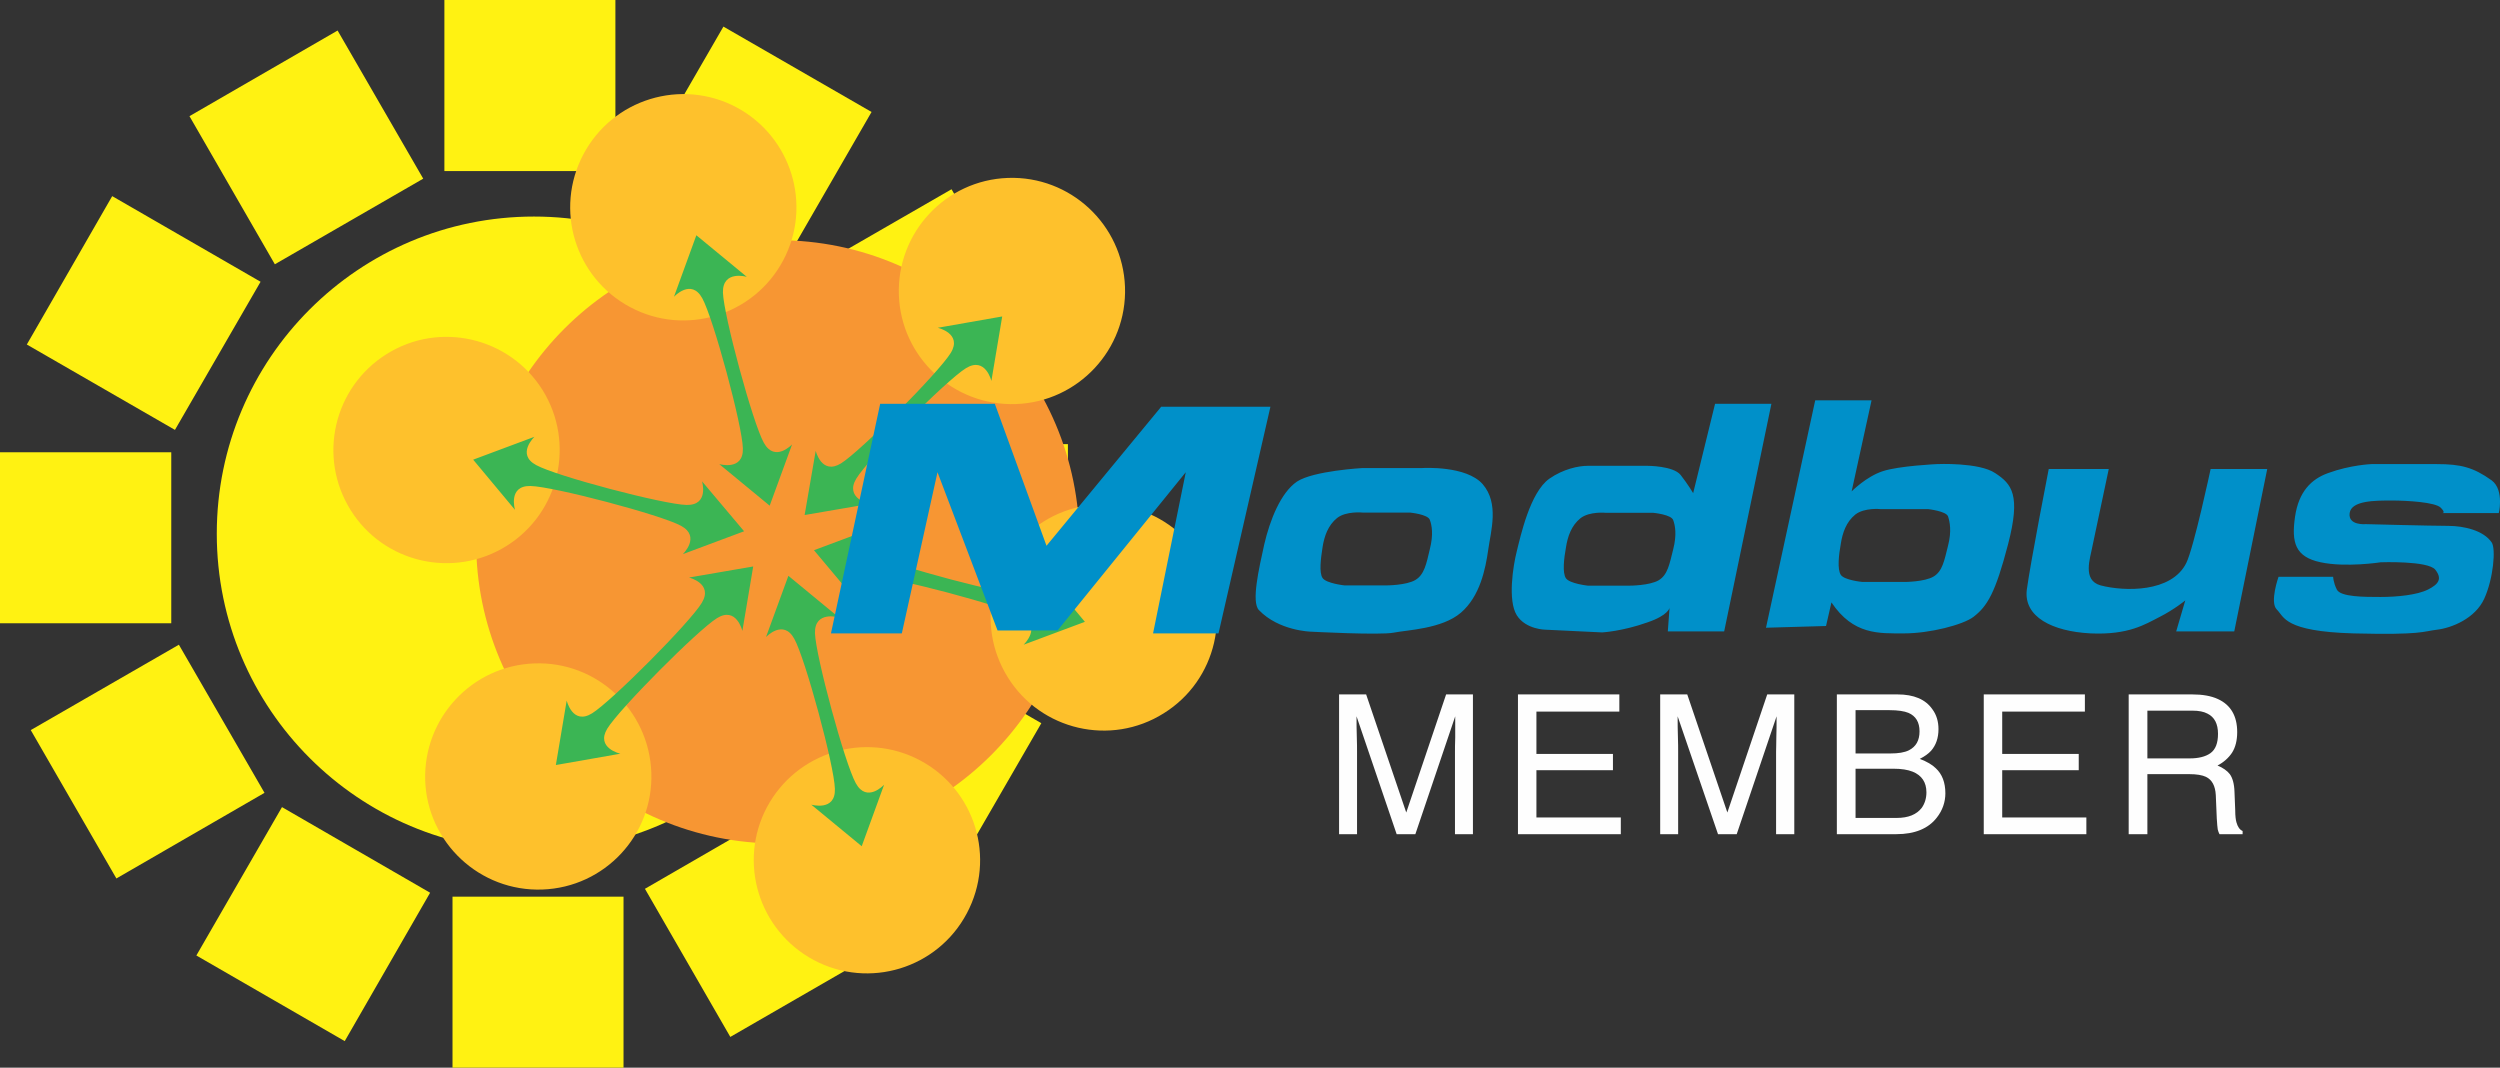
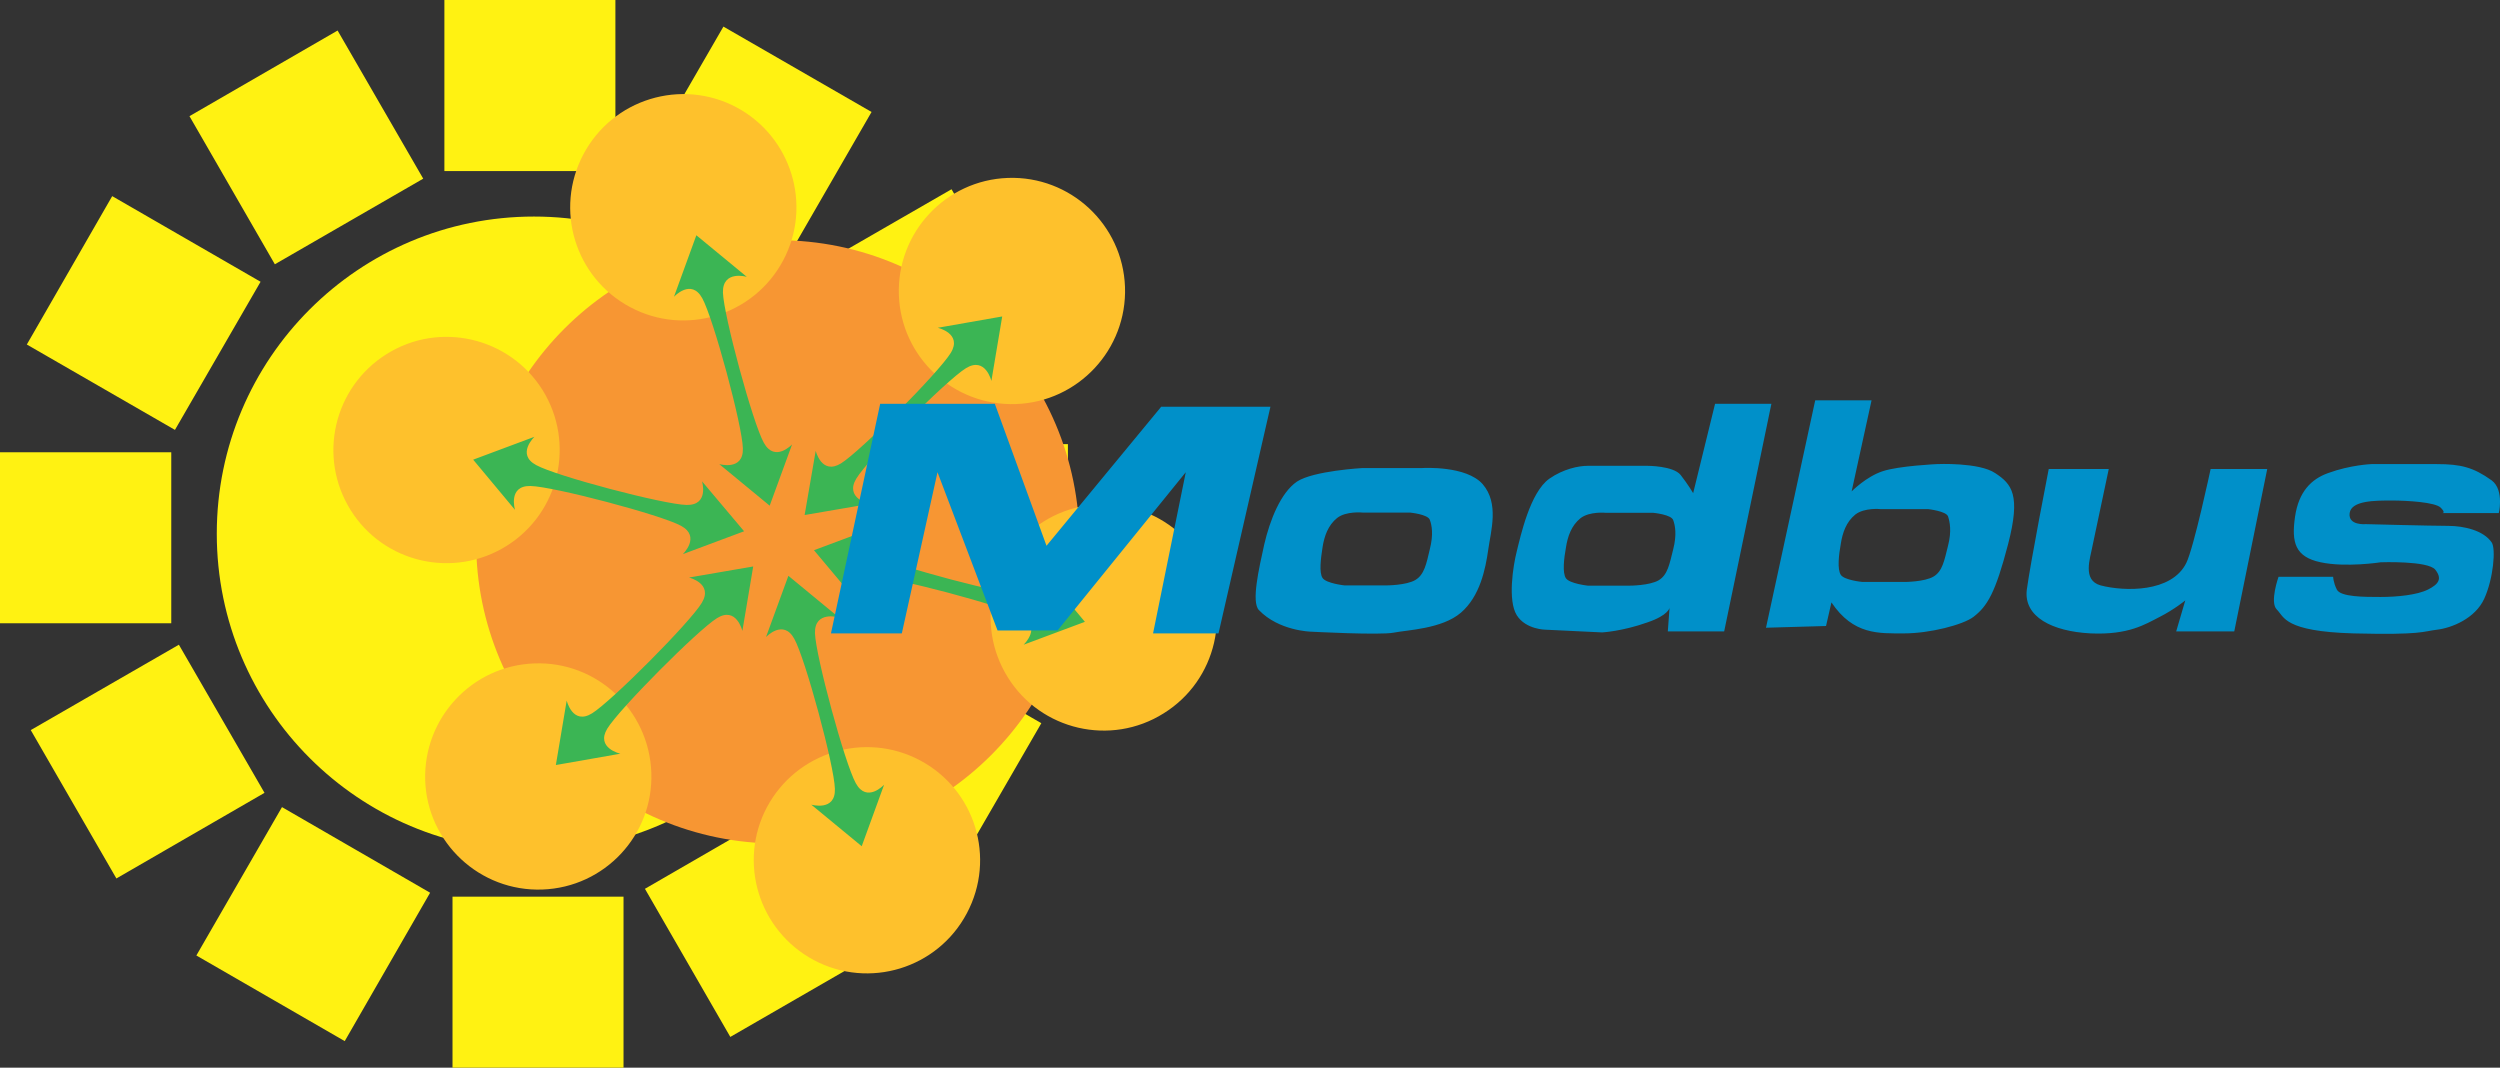
<svg xmlns="http://www.w3.org/2000/svg" width="384" height="164" viewBox="0 0 10160 4339" shape-rendering="geometricPrecision" text-rendering="geometricPrecision" image-rendering="optimizeQuality" fill-rule="evenodd" clip-rule="evenodd">
  <rect x="0" y="0" width="10160" height="4339" fill="#333333" stroke="none" />
  <g fill-rule="nonzero">
    <path d="M3459 2169c0 712-577 1289-1289 1289S881 2881 881 2169 1458 880 2170 880s1289 577 1289 1289zM0 2533h696v-695H0zm3645-33h695v-695h-695zM1839 4339h695v-695h-695zm-33-3644h695V0h-695zm1417 2569l348 602-603 348-347-602zM1372 124l348 602-603 348-347-602zm2257 2467l603 348-348 602-602-348zM456 797l603 348-348 602-602-347zm2809 319l602-347 348 602-602 348zM125 2967l602-347 348 602-602 348zM2592 710l348-602 602 347-348 603zM798 3883l348-603 602 348-347 603z" fill="#fff212" />
    <path d="M4387 2202c0 677-549 1226-1226 1226s-1226-549-1226-1226S2484 976 3161 976s1226 549 1226 1226z" fill="#f79633" />
    <path d="M4572 1166c9 254-190 467-443 476-254 9-467-190-476-443-9-254 190-467 443-476 254-9 467 190 476 443zM2647 3140c9 253-189 466-443 475s-467-190-476-443c-8-254 190-467 444-476s466 190 475 444zm346-2704c224 120 309 398 190 622s-398 310-622 190c-224-119-309-397-190-621 119-225 398-310 622-191zm746 2654c224 119 310 397 190 622-119 224-397 309-621 190-225-120-310-398-191-622 120-224 398-309 622-190zM1571 1439c215-135 499-69 634 146 134 216 69 499-147 634-215 134-499 69-633-146-135-216-69-499 146-634zm2671 680c215-134 499-69 634 146 134 216 69 500-147 634-215 135-499 69-633-146-135-216-69-499 146-634z" fill="#fec12c" />
    <path d="M3104 1799c45 82 115 7 115 7l-91 249-205-169s99 29 96-64c-2-93-120-529-165-610-45-82-115-6-115-6l91-250 205 169s-99-29-97 64c3 93 121 529 166 610zm374 1384c45 82 115 6 115 6l-91 250-205-169s99 29 96-64c-2-93-120-529-165-610-45-82-115-7-115-7l91-249 205 169s-99-29-97 64c3 93 121 529 166 610zm2-1238c-48 79 52 103 52 103l-262 45 45-261s24 100 103 51 397-369 446-449c48-79-53-102-53-102l262-46-44 262s-24-100-103-52c-80 49-398 369-446 449zM2468 2961c-48 79 53 102 53 102l-262 46 44-262s24 101 103 52 398-369 446-449c48-79-52-103-52-103l261-45-44 262s-24-101-103-52-397 369-446 449zm1074-618c-93-2-63 97-63 97l-171-204 249-93s-75 71 7 115c82 45 519 160 612 162s63-97 63-97l170 204-249 93s75-71-7-115-518-160-611-162zm-1386-368c-93-2-63 97-63 97l-170-204 249-93s-75 71 7 115c81 45 518 160 611 162s63-96 63-96l171 203-249 93s74-71-7-115c-82-45-519-160-612-162z" fill="#3bb554" />
    <path d="M5434 2105c-37 30-52 74-59 118-7 45-15 104 0 126s89 30 89 30h170s81 0 118-22 45-67 59-126c15-59 8-96 0-118-7-23-81-30-81-30h-192s-67-7-104 22zm104-203h244s177-11 244 66c67 78 33 189 22 267-11 77-33 188-111 255-77 66-218 70-273 81-56 11-337-4-337-4s-130-3-211-88c-31-33 0-167 22-267 23-99 67-210 133-255 67-44 267-55 267-55zm885 204c-37 30-52 74-59 119-8 44-15 103 0 125s89 30 89 30h170s81 0 118-22 44-67 59-126 8-96 0-118c-7-23-81-30-81-30h-192s-67-7-104 22zm547-465h229l-192 925h-229l7-96s-4 30-89 59c-104 37-185 41-185 41l-229-11s-81 0-118-59c-37-60-15-200 0-259 15-60 54-241 133-296 56-39 118-52 155-52h244s104 0 134 37c29 37 51 74 51 74l89-363zm570 450c-37 30-52 74-59 119-8 44-15 103 0 126 14 22 88 29 88 29h171s81 0 118-22 44-67 59-126 7-96 0-118-81-30-81-30h-193s-66-7-103 22zm-119 453l-244 7 200-924h229l-81 370s59-60 126-82c66-22 221-29 221-29s171-8 237 37c67 44 104 88 52 288s-85 253-141 296c-42 32-177 67-281 67-103 0-207 7-296-126l-22 96zm905-638h244l-66 312c-9 50-43 140 33 161 96 25 288 30 348-91 31-63 99-382 99-382h230l-134 660h-236l37-126s-45 37-104 67-126 74-281 67c-155-8-273-67-259-178 15-111 89-490 89-490zm1600 179h229s5-19 5-43v-5c0-29-7-65-34-85-74-53-126-66-222-66h-266s-86 3-178 37c-66 24-118 74-133 177-15 104 0 163 104 185 103 22 244 0 244 0s192-7 222 30c29 37 14 59-30 81s-126 30-192 30c-67 0-163 0-178-30s-15-52-15-52h-222s-37 104-7 133c30 30 30 89 311 97 281 7 281-8 340-15s155-45 192-126 48-204 30-229c-33-48-111-67-178-67-66 0-333-7-333-7s-73 7-66-45c7-51 103-51 170-51 66 0 178 7 200 29s7 22 7 22zm-6549 489h288l145-655 244 643h244l521-643-133 655h266l211-921h-444l-466 565-210-577h-466z" fill="#0090c9" />
-     <path d="M5442 2822h110l163 480 162-480h109v568h-73v-335c0-12 0-31 1-58v-86l-162 479h-76l-163-479v17c0 14 0 35 1 64 1 28 1 49 1 63v335h-73v-568zm727 0h412v70h-337v172h311v66h-311v192h343v68h-418zm578 0h110l163 480 162-480h110v568h-74v-335c0-12 1-31 1-58 1-27 1-55 1-86l-162 479h-76l-164-479v17c0 14 0 35 1 64 1 28 1 49 1 63v335h-73v-568zm961 502c48 0 81-14 102-41 12-17 19-38 19-63 0-41-19-69-56-84-20-8-46-12-78-12h-154v200h167zm-26-262c33 0 58-4 76-13 29-15 43-40 43-77s-15-62-45-75c-17-7-43-11-77-11h-138v176h141zm-217-240h246c67 0 114 20 142 60 17 23 25 50 25 81 0 36-10 65-30 88-11 12-26 23-46 33 29 11 51 24 65 38 26 24 39 58 39 102 0 36-12 70-35 99-34 44-89 67-164 67h-242v-568zm597 0h411v70h-336v172h311v66h-311v192h342v68h-417zm838 260c35 0 63-7 83-21 21-15 31-41 31-79 0-40-14-68-43-82-15-8-35-12-61-12h-183v194h173zm-249-260h258c42 0 77 6 105 19 52 24 78 69 78 134 0 34-7 62-21 84-14 21-34 39-59 52 22 9 39 21 50 35 11 15 18 39 19 72l3 76c0 21 2 38 5 48 5 18 13 30 25 35v13h-94c-3-5-5-12-7-19-1-8-3-23-4-45l-4-95c-2-37-15-62-40-74-15-7-37-11-68-11h-170v244h-76v-568z" fill="#fefefe" />
  </g>
</svg>